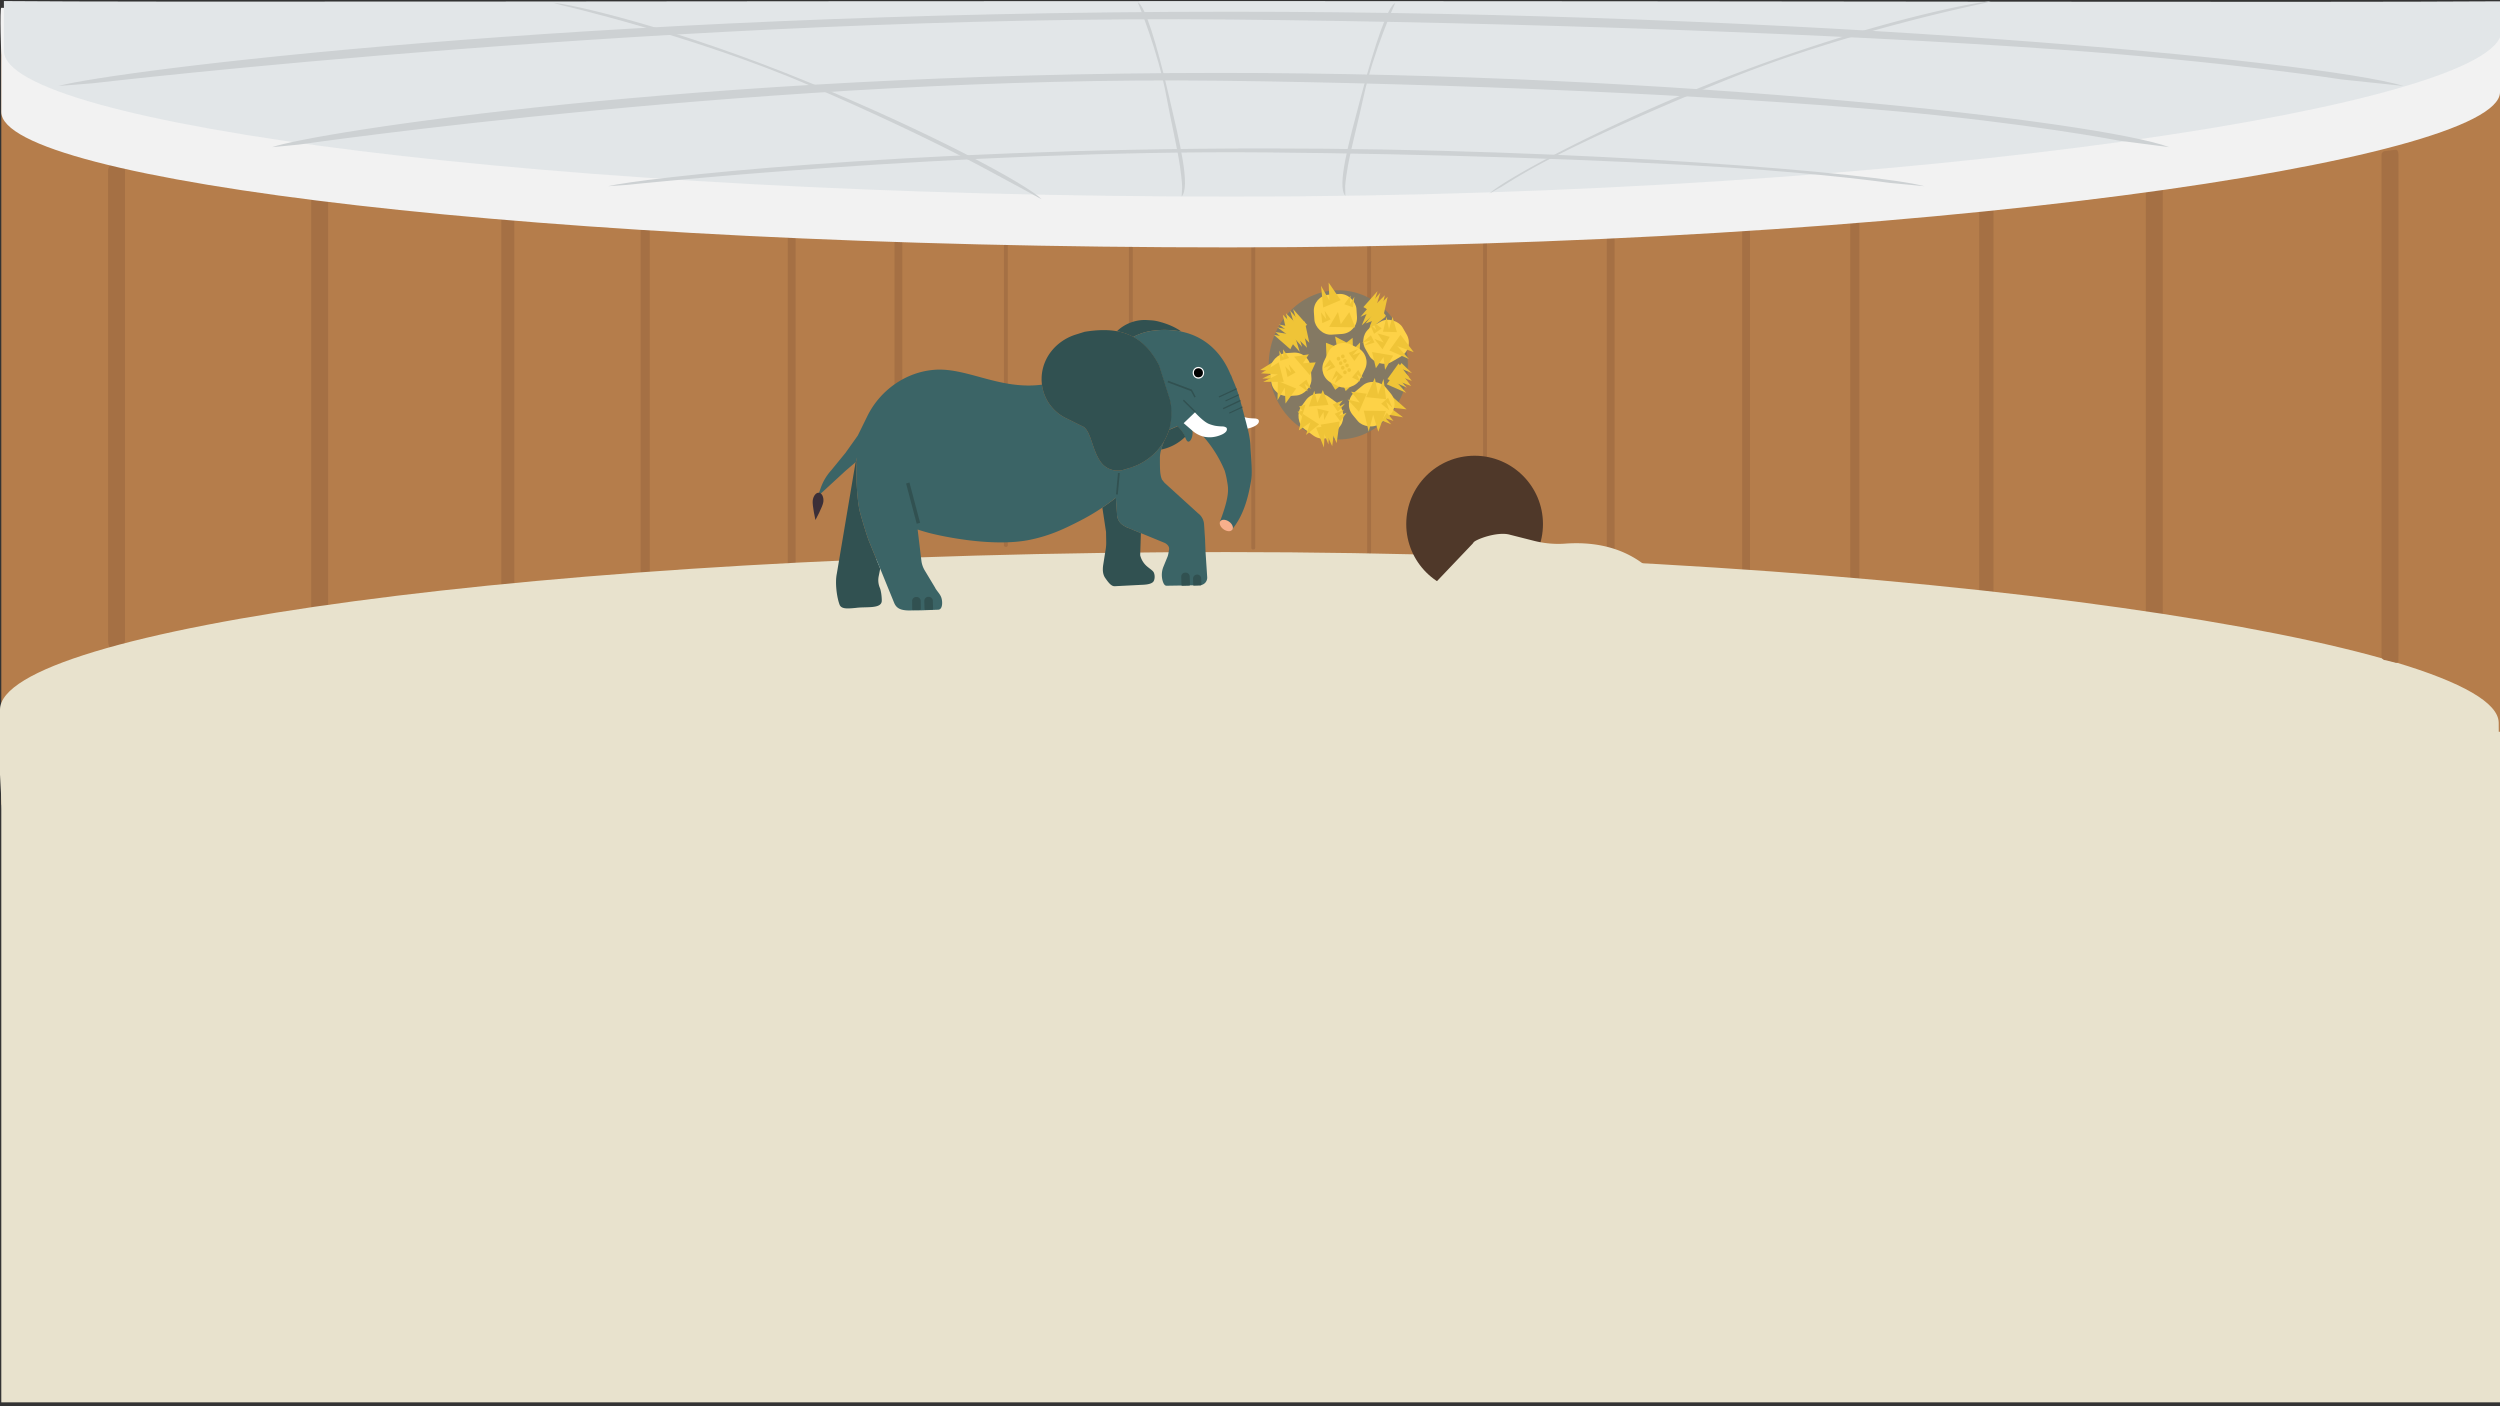
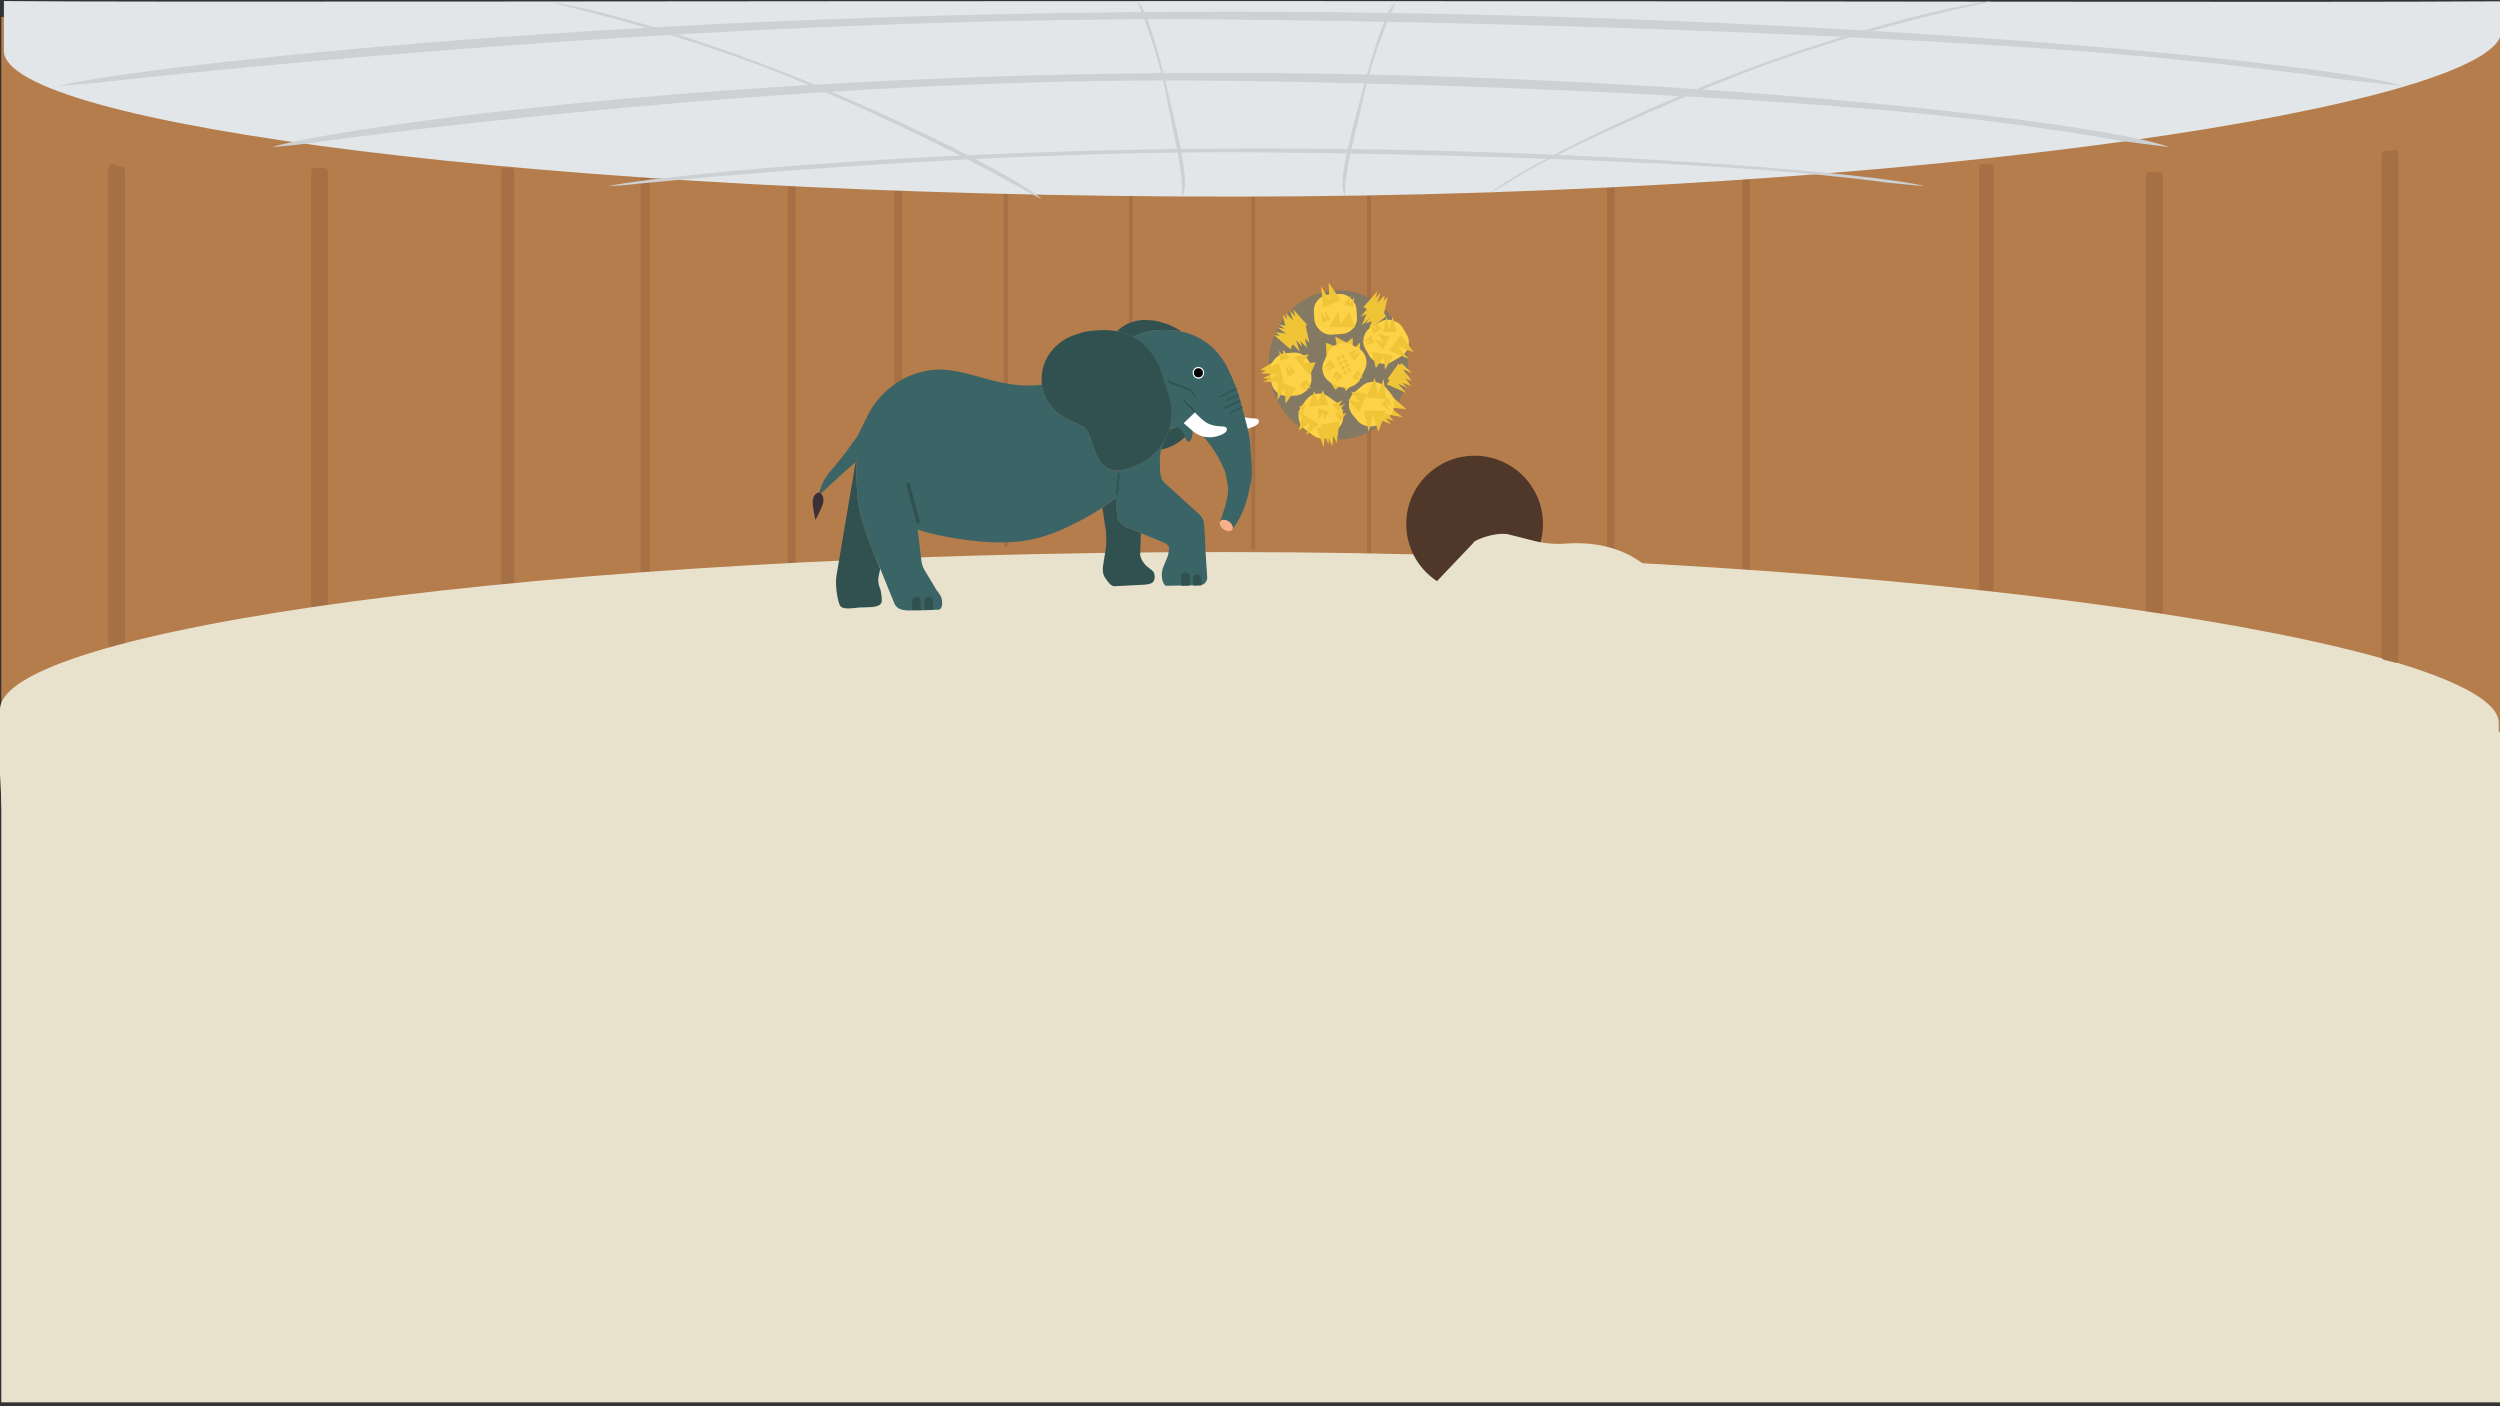
<svg xmlns="http://www.w3.org/2000/svg" width="1920" height="1080" viewBox="0 0 1920 1080">
  <rect x="0" y="0" width="1920" height="1080" fill="#333333" stroke="none" />
  <defs>
    <style>.cls-1{fill:#877f74;}.cls-2{fill:#606060;}.cls-3{fill:#b57d4b;}.cls-4{fill:#a57044;}.cls-5{fill:#f2f2f2;}.cls-6{fill:#e2e6e8;}.cls-7{fill:#e8e2cd;}.cls-8{fill:#cdd1d3;}.cls-9{fill:#fff;}.cls-10{fill:none;}.cls-11{fill:#315151;}.cls-12{fill:#3b6466;}.cls-13{fill:#3b2f38;}.cls-14{fill:#f8af8b;}.cls-15{fill:#efc437;}.cls-16{fill:#847963;}.cls-17{fill:#fdd247;}.cls-18{fill:#4f3829;}</style>
  </defs>
  <g id="Layer_2" data-name="Layer 2">
    <rect class="cls-1" x="1035" y="25" width="9" height="267" rx="2.04" transform="translate(2079 317) rotate(180)" />
    <rect class="cls-2" x="1015" y="27" width="9" height="267" rx="2.04" transform="translate(2039 321) rotate(180)" />
    <rect class="cls-3" x="1" y="13" width="1919" height="605" />
    <path class="cls-4" d="M94,496l-8,2c-3,1-3-6.29-3-7.86V130.86c0-1.57,1.43-4.86,3-4.86l7.14,2A2.87,2.87,0,0,1,96,130.86V490.14C96,491.71,96,495,94,496Z" />
    <rect class="cls-4" x="1648" y="132" width="13" height="349" rx="2.8" transform="translate(3309 613) rotate(180)" />
    <rect class="cls-4" x="239" y="129" width="13" height="342" rx="2.77" transform="translate(491 600) rotate(180)" />
    <rect class="cls-4" x="605" y="126" width="6" height="312" rx="1.8" transform="translate(1216 564) rotate(180)" />
    <rect class="cls-4" x="687" y="120" width="6" height="320" rx="1.82" transform="translate(1380 560) rotate(180)" />
    <rect class="cls-4" x="385" y="129" width="10" height="327" rx="2.38" transform="translate(780 585) rotate(180)" />
    <rect class="cls-4" x="492" y="129" width="7" height="321" rx="1.97" transform="translate(991 579) rotate(180)" />
    <rect class="cls-4" x="961" y="117" width="3" height="305" rx="1.17" transform="translate(1925 539) rotate(180)" />
    <rect class="cls-4" x="1050" y="114" width="3" height="314" rx="1.19" transform="translate(2103 542) rotate(180)" />
-     <rect class="cls-4" x="1139" y="120" width="3" height="233" rx="1.02" transform="translate(2281 473) rotate(180)" />
    <rect class="cls-4" x="867" y="120" width="3" height="298" rx="1.16" transform="translate(1737 538) rotate(180)" />
    <rect class="cls-4" x="771" y="114" width="3" height="306" rx="1.17" transform="translate(1545 534) rotate(180)" />
    <rect class="cls-4" x="1234" y="126" width="6" height="312" rx="1.8" transform="translate(2474 564) rotate(180)" />
    <rect class="cls-4" x="1338" y="126" width="6" height="317" rx="1.81" transform="translate(2682 569) rotate(180)" />
-     <rect class="cls-4" x="1421" y="129" width="7" height="320" rx="1.97" transform="translate(2849 578) rotate(180)" />
    <rect class="cls-4" x="1520" y="126" width="11" height="335" rx="2.52" transform="translate(3051 587) rotate(180)" />
-     <path class="cls-5" d="M1920,70.87c.75-55.09,0-61.87,0-61.87-145,.92-569.42,39.71-967,39.71C512.09,48.71,109.58,6.89,1,6-.34,6,1,44.77,1,42V86c0,52.53,413.91,104,943,104S1919.29,123.4,1920,70.87Z" />
    <path class="cls-6" d="M1921,24V1C1776,2,1353.58.81,956,.81c-444.18,0-848,1-953,0V39.09C3,94.93,417.91,151,947,151S1921,79.84,1921,24Z" />
    <path class="cls-7" d="M1919,555c.75,63.92-2,79-2,79-144.92-1.07-569.12-46.07-966.5-46.07-440.68,0-839,45-947.5,46.07-1.34,0-3-41.79-3-38.57V545.07C0,484.12,412.69,424,941.51,424S1918.29,494.06,1919,555Z" />
    <path class="cls-8" d="M1666,113c.28.1-38.66-5-38.66-5S1557,94.36,1451,85c-136.93-12.09-333.31-20.8-514-23-340.55-4.15-707.06,49-707.06,49s-21.23,2.1-20.94,2c33.74-11.44,322.27-57,728-57C1291,56,1612.32,93.26,1666,113Z" />
    <path class="cls-8" d="M1144,148.58c-.06.06,9.64-5.41,9.64-5.41a477.42,477.42,0,0,1,43.92-24.76c34.77-17.49,85.63-40,133.09-58.92,89.46-35.71,192.37-56.84,192.37-56.84s5.84-1.52,5.76-1.52c-10.23,0-91.67,15.49-198.82,56.55C1236.5,93.51,1155.94,137.22,1144,148.58Z" />
    <path class="cls-8" d="M800,153c.06.06-2-1-2-1s-18.12-10-44.68-24.18C719,109.46,668.73,85.69,621.76,65.55c-88.53-38-190.87-61.68-190.87-61.68s-5.8-1.66-5.72-1.66C435.4,2.45,516.42,20,622.5,63.77,715.05,101.94,788.39,141.34,800,153Z" />
    <path class="cls-8" d="M1033.22,150.46s-.14-7.28-.14-7.28.06-4.12,2.18-16c2.68-15,8-34.13,11.93-52.71,7.5-35,24.35-72.16,24.35-72.16h0C1066,4.52,1056.2,32.81,1045.26,74,1035.72,109.92,1026.63,142.88,1033.22,150.46Z" />
    <path class="cls-8" d="M907.52,150.91s.36-7.27.36-7.27.07-4.12-1.68-16c-2.21-15.1-6.9-34.36-10.3-53-6.4-35.23-22.1-72.89-22.1-72.89h0c5.49,2.36,14.39,30.94,24.05,72.44C906.28,110.31,914.34,143.54,907.52,150.91Z" />
    <path class="cls-8" d="M1478,143c.2.05-26.83-2.55-26.83-2.55s-48.82-6.94-122.36-11.7c-95-6.15-231.28-10.58-356.66-11.7C735.85,114.94,481.53,142,481.53,142s-14.73,1.07-14.53,1c23.41-5.82,223.62-29,505.15-29C1217.79,114,1440.75,133,1478,143Z" />
    <path class="cls-8" d="M1846,66c.35.1-47.79-5-47.79-5s-87-13.64-218-23c-169.26-12.09-412-20.8-635.36-23-420.95-4.15-874,49-874,49S44.64,66.1,45,66C86.71,54.56,443.36,9,944.88,9,1382.46,9,1779.65,46.26,1846,66Z" />
    <path class="cls-9" d="M933.59,318.86l8.68-8.29s6.65,7.47,11.11,9a31.25,31.25,0,0,0,4.44,1.29,40.74,40.74,0,0,0,5.44.5c.8,0,2.44.22,3.11.9l.33.46a2.45,2.45,0,0,1,0,1.56c-.2,1.11-2,2.68-4.36,3.57a23.06,23.06,0,0,1-6.88,1.77A20.89,20.89,0,0,1,948,329a21.68,21.68,0,0,1-7.43-4.07Z" />
    <polygon class="cls-10" points="899.66 314.46 899.66 314.46 899.66 314.46 899.66 314.46" />
    <path class="cls-10" d="M899.6,313.79c0,.16,0,.32,0,.48C899.63,314.11,899.61,314,899.6,313.79Z" />
    <path class="cls-10" d="M899.13,325.05v0Z" />
    <polygon class="cls-10" points="899.79 318.29 899.79 318.29 899.79 318.29 899.79 318.29" />
    <path class="cls-10" d="M899.51,313l.06.51Z" />
    <path class="cls-10" d="M898.67,308.42l.12.53Z" />
    <path class="cls-10" d="M898.83,309.12l.15.65Z" />
-     <path class="cls-10" d="M899,310c0,.17.07.34.1.5C899.08,310.3,899.05,310.13,899,310Z" />
+     <path class="cls-10" d="M899,310C899.08,310.3,899.05,310.13,899,310Z" />
    <path class="cls-10" d="M899,325.79l0,.07Z" />
    <path class="cls-10" d="M899.15,310.67c0,.22.08.43.11.65C899.23,311.1,899.19,310.89,899.15,310.67Z" />
    <path class="cls-10" d="M899.41,312.23c0,.19.05.39.07.58C899.46,312.62,899.43,312.42,899.41,312.23Z" />
    <path class="cls-10" d="M899.29,311.5c0,.16.06.33.08.49C899.35,311.83,899.32,311.66,899.29,311.5Z" />
    <path class="cls-10" d="M898.26,306.88c0,.2.11.39.16.58C898.37,307.27,898.31,307.08,898.26,306.88Z" />
    <path class="cls-10" d="M898,306c.07.22.14.45.2.67C898.14,306.48,898.07,306.25,898,306Z" />
    <path class="cls-10" d="M897.84,330.16c.08-.24.15-.48.23-.72C898,329.68,897.92,329.92,897.84,330.16Z" />
    <path class="cls-10" d="M898.28,328.71l-.12.4Z" />
    <path class="cls-10" d="M898.66,327.25l0,.2Z" />
    <path class="cls-10" d="M898.45,307.57c.06.22.12.44.17.66C898.57,308,898.51,307.79,898.45,307.57Z" />
    <path class="cls-10" d="M898.47,328l-.06.25Z" />
    <path class="cls-10" d="M898.83,326.52l0,.13Z" />
    <path class="cls-11" d="M863.73,404.09l-.46-.27a10.17,10.17,0,0,1-5.34-8.27l-.88-13.32c-3.27,2.59-6.76,5.15-10.44,7.63l2.83,18.72.13,7.7a31.5,31.5,0,0,1-.38,5.4l-1.89,11.93c-.55,3.48-.54,7.33,1.47,10.21,2.87,4.14,4.9,6.56,7.5,6.39l19.33-1c2-.14,7.62,0,9.92-2.23,1.32-1.27,1.71-4.75.63-7.21-.63-1.46-2.81-2.76-5-4.58a16.36,16.36,0,0,1-5.49-8.78h0l.55-17L865.4,405A10.18,10.18,0,0,1,863.73,404.09Z" />
    <path class="cls-11" d="M660.54,393.69c-2-7.42-3.66-27.55-2.29-42.36l-.83,3.39-.34.3-14.42,85.66c-1.48,7,.07,18.46,2.17,23.78,1.32,3.34,6.12,2.85,9.33,2.69l3.3-.3c7.82-1.07,19.69,1,19.75-5.54,0-3.25-.57-7.8-1.55-10a15,15,0,0,1-.8-8.86l1.15-5.69-8.81-21.59C666.32,413,663.3,403.64,660.54,393.69Z" />
    <path class="cls-11" d="M886,253.89a66.44,66.44,0,0,1,21.28.72c-4.86-3.48-10.79-6-17.75-7.75a29.94,29.94,0,0,0-5.64-.87l-3.18-.19a30,30,0,0,0-10.37,1.27,30.31,30.31,0,0,0-12.52,7.31,41.33,41.33,0,0,1,12.54,4.38A43.56,43.56,0,0,1,886,253.89Z" />
    <path class="cls-12" d="M868.1,359.2,863,360.76a16,16,0,0,1-17.37-5.66c-6.77-9.05-7.37-22.68-13.2-27.17l-13.46-6.66a33.35,33.35,0,0,1-18.73-25.86c-31.76,4.26-57.45-13.06-81.92-11.45-22.77,1.5-42.71,16-52.39,36h0l-7.16,14.57-9.42,13.26-11.05,13.51a39.57,39.57,0,0,0-7.94,13.36L628,381.24l21.43-19.71,7.64-6.51.34-.3.83-3.39c-1.37,14.81.24,34.94,2.29,42.36,2.76,9.95,5.78,19.31,6.66,21.45L676,436.73l10.69,26.19c1.91,4.69,5.6,5.7,10.75,5.91,0,0,9.62-.06,10-.09l13.16-.48c3.2-.19,3.42-5.37,2.51-8.74-.8-2.93-2.86-4.75-4.58-7.46-.17-.26-.26-.56-.42-.82l-7.91-13.15a19,19,0,0,1-2.58-7.53l-2.87-23.89q4.18,1.4,8.72,2.61c6.1,1.65,48.1,11.53,78,5.19,15.81-3.35,26.59-8.69,38-14.53a163,163,0,0,0,17.08-10.08c3.68-2.48,7.17-5,10.44-7.63l.88,13.32a10.17,10.17,0,0,0,5.34,8.27l.46.27a10.18,10.18,0,0,0,1.67.88l10.79,4.44,18.16,7.46a6,6,0,0,1,1.06.57c1.62,1.11,3,2.76,2.43,5.08-.37,1.67-.39,1.84-.23,1.32a24.11,24.11,0,0,1-.73,3.32L893.61,435a16.77,16.77,0,0,0-.78,10.78c.62,2.3,1.6,4.17,3.2,4.07l25.69-.42a5.82,5.82,0,0,0,5.41-6.17L925.86,424c-.07-1.05-.15-4.36-.34-8.3,0-.3,0-.6,0-.91l-.8-12.16a11.4,11.4,0,0,0-4.27-8.16l-.32-.26-24.69-22.45a9.62,9.62,0,0,0-.92-.77l-2.17-2.72c-1.55-3.88-1.52-7.56-1.55-17a22.94,22.94,0,0,1,1-6c.63-2.22,1.48-4.57,2.36-6.79A45.73,45.73,0,0,1,868.1,359.2Z" />
    <path class="cls-12" d="M957.06,324.69l-1.94-7.36c-2.53-9.59-4.25-16.66-8.31-25.7l-1.14-3a6.46,6.46,0,0,0-.68-1.16c-.06-.17-.13-.34-.2-.51-6.28-15.11-18.3-28.31-37.56-32.31a66.44,66.44,0,0,0-21.28-.72,43.56,43.56,0,0,0-15.64,4.87c7.78,4.26,14.29,11.32,19.73,21.88L898,306c.07.22.14.45.2.67l.06.18c0,.2.11.39.16.58l0,.11c.06.22.12.44.17.66,0,.07,0,.13,0,.19l.12.53a1,1,0,0,1,0,.17l.15.65,0,.19c0,.17.07.34.1.5a1.55,1.55,0,0,1,0,.21c0,.22.08.43.11.65l0,.18c0,.16.06.33.08.49a2,2,0,0,0,0,.24c0,.19.05.39.07.58l0,.21.06.51,0,.26c0,.16,0,.32,0,.48s0,.13,0,.19h0a37.8,37.8,0,0,1,.13,3.83h0a40.22,40.22,0,0,1-.66,6.76v0c0,.24-.09.47-.13.71l0,.07c0,.22-.09.44-.14.66l0,.13c0,.2-.09.4-.14.6l0,.2c0,.18-.09.36-.14.54l-.06.25c0,.16-.09.32-.13.47l-.12.4-.09.33c-.08.24-.15.48-.23.72,2.15-.88,4.36-1.82,6.61-2.82a33.46,33.46,0,0,1,4.28,5.18,19.88,19.88,0,0,1,1.53,2.93c1,2.33,1.81,4.37,3.27,3.66,2-.95,3.24-5.61,2.36-9.13-.08-.36-.18-.7-.29-1.05a26.44,26.44,0,0,0-1.84-4.43l2.86,2.78,2.6,2.53a95,95,0,0,1,21.61,31.71,60,60,0,0,1,1.88,8.35c1,5.31,2,10.94-5.36,30.35l8.49,7.2c8.51-9.83,12.77-22.87,15.35-38.77,1-6,0-14.91-.56-25.13C960.23,336,958.17,329.21,957.06,324.69Z" />
    <path class="cls-11" d="M898.16,329.11l.12-.4c0-.15.08-.31.13-.47l.06-.25c0-.18.1-.36.14-.54l0-.2c.05-.2.09-.4.14-.6l0-.13c0-.22.1-.44.14-.66l0-.07c0-.24.09-.47.13-.71v0a40.22,40.22,0,0,0,.66-6.76h0a37.8,37.8,0,0,0-.13-3.83h0c0-.06,0-.13,0-.19s0-.32,0-.48l0-.26-.06-.51,0-.21c0-.19-.05-.39-.07-.58a2,2,0,0,1,0-.24c0-.16,0-.33-.08-.49l0-.18c0-.22-.07-.43-.11-.65a1.55,1.55,0,0,0,0-.21c0-.16-.06-.33-.1-.5l0-.19-.15-.65a1,1,0,0,0,0-.17l-.12-.53c0-.06,0-.12,0-.19,0-.22-.11-.44-.17-.66l0-.11c0-.19-.11-.38-.16-.58l-.06-.18c-.06-.22-.13-.45-.2-.67l-8-25.39c-5.44-10.56-11.95-17.62-19.73-21.88a41.33,41.33,0,0,0-12.54-4.38c-7.39-1.36-15.69-1.1-25,.41l-6.61,2.07A39.27,39.27,0,0,0,815,262.54c-11.5,8.32-16.3,21-14.78,32.87a33.35,33.35,0,0,0,18.73,25.86l13.46,6.66c5.83,4.49,6.43,18.12,13.2,27.17A16,16,0,0,0,863,360.76l5.14-1.56a45.73,45.73,0,0,0,26.06-20.71,43.19,43.19,0,0,0,3.68-8.33c.08-.24.15-.48.23-.72Z" />
    <path class="cls-13" d="M626.24,399.37s-2.5-11.24-2.09-14.86,2.59-6.36,4.85-6.1,3.75,3.41,3.34,7S626.24,399.37,626.24,399.37Z" />
    <polyline class="cls-11" points="908.49 307.79 917.76 316.98 918.54 316.19 909.21 306.94" />
    <polyline class="cls-11" points="695.88 371.4 704.02 402.21 706.63 401.52 698.45 370.52" />
    <polyline class="cls-11" points="858.61 363.27 857.07 379.7 858.47 379.83 860.01 363.3" />
    <polyline class="cls-11" points="896.73 293.66 914.82 300.44 915.29 299.18 897.09 292.36" />
    <polyline class="cls-11" points="914.35 299.75 917.32 305.29 918.33 304.75 915.34 299.18" />
    <path class="cls-9" d="M909.05,325l8.67-8.3s6.65,7.47,11.11,9a31.64,31.64,0,0,0,4.44,1.3,42.88,42.88,0,0,0,5.44.5,5.46,5.46,0,0,1,3.11.89l.33.47a2.42,2.42,0,0,1,0,1.55c-.2,1.12-2,2.68-4.36,3.57a23.06,23.06,0,0,1-6.89,1.77,20.6,20.6,0,0,1-7.42-.65A21.48,21.48,0,0,1,916,331Z" />
    <path class="cls-11" d="M904.45,327.34c-2.25,1-4.46,1.94-6.61,2.82a43.19,43.19,0,0,1-3.68,8.33c-.88,2.22-1.73,4.57-2.36,6.79a36.87,36.87,0,0,0,18.46-9.83,19.88,19.88,0,0,0-1.53-2.93A33.46,33.46,0,0,0,904.45,327.34Z" />
    <ellipse class="cls-14" cx="941.85" cy="403.63" rx="3.62" ry="5.64" transform="translate(70.02 942.06) rotate(-54.9)" />
    <polygon class="cls-11" points="952.49 307.06 939.17 313.36 939.6 314.29 952.7 308.2 952.49 307.06" />
    <polygon class="cls-11" points="949.54 298.15 935.92 304.46 936.3 305.3 949.83 299.03 949.54 298.15" />
    <polyline class="cls-11" points="951.24 302.8 941.02 307.54 941.37 308.3 951.41 303.64" />
    <polyline class="cls-11" points="954.09 312.17 943.87 316.9 944.23 317.66 954.27 313.01" />
    <path class="cls-11" d="M910.36,439.69h.26a3.2,3.2,0,0,1,3.2,3.2v6.21a.6.6,0,0,1-.6.6h-5.46a.49.49,0,0,1-.49-.49v-6.42a3.09,3.09,0,0,1,3.09-3.09Z" transform="translate(-13.19 28.09) rotate(-1.75)" />
    <path class="cls-11" d="M703.65,458.52h.26a3.2,3.2,0,0,1,3.2,3.2v6.21a.6.6,0,0,1-.6.6H701a.49.49,0,0,1-.49-.49v-6.42A3.09,3.09,0,0,1,703.65,458.52Z" transform="translate(-5.03 7.72) rotate(-0.63)" />
    <path class="cls-11" d="M713.05,458.3h.26a3.2,3.2,0,0,1,3.2,3.2v6.21a.6.6,0,0,1-.6.6h-5.46a.49.49,0,0,1-.49-.49v-6.42a3.09,3.09,0,0,1,3.09-3.09Z" transform="translate(-13.85 22.06) rotate(-1.75)" />
    <path class="cls-11" d="M919.41,441.17h0a3.2,3.2,0,0,1,3.2,3.2V449a.6.6,0,0,1-.6.6h-5.2a.49.49,0,0,1-.49-.49v-4.8a3.09,3.09,0,0,1,3.09-3.09Z" transform="translate(-13.21 28.36) rotate(-1.75)" />
    <ellipse class="cls-9" cx="920.37" cy="286.31" rx="4.41" ry="4.51" transform="translate(-16.83 61.13) rotate(-3.77)" />
    <ellipse cx="920.37" cy="286.31" rx="3.46" ry="3.53" transform="translate(-16.83 61.13) rotate(-3.77)" />
    <polyline class="cls-15" points="1046.54 303.94 1046.34 292.73 1040.44 298.16 1039.43 288.56 1030.68 294.38" />
    <ellipse class="cls-16" cx="1027.81" cy="280.24" rx="53.45" ry="57.29" />
    <polyline class="cls-15" points="1001.63 250.75 990.76 238.51 994.66 251.22 985.18 241.69 988.8 258.06" />
    <polyline class="cls-15" points="1003.89 249.53 993.09 237.37 996.97 250 987.55 240.54 991.15 256.79" />
    <rect class="cls-17" x="1009.22" y="225.94" width="32.78" height="30.79" rx="12.32" transform="translate(-13.99 70.01) rotate(-3.88)" />
    <polyline class="cls-15" points="1039.53 294.53 1033.48 300.33 1031.34 294.79 1025.46 299.37 1021.1 292.32" />
    <polyline class="cls-15" points="1062.01 317.74 1077.57 320.51 1067.32 312.88 1080.24 314.37 1068.16 303.63" />
    <polyline class="cls-15" points="985.2 290.77 969.43 290.73 980.72 285.03 967.74 284.2 981.32 275.76" />
    <polyline class="cls-15" points="1049.26 236.99 1060.13 224.75 1056.23 237.46 1065.72 227.94 1062.09 244.3" />
    <polyline class="cls-15" points="1047.08 235.83 1057.95 223.59 1054.05 236.3 1063.54 226.77 1059.91 243.14" />
    <polyline class="cls-15" points="989.17 254.13 999.98 266.42 996.14 253.69 1005.58 263.27 1002.04 246.88" />
    <polyline class="cls-15" points="987.33 258.01 998.2 270.25 994.3 257.55 1003.79 267.07 1000.17 250.7" />
    <polyline class="cls-15" points="1055.37 230.86 1044.81 243.36 1056.83 237.69 1048.75 248.44 1064.44 242.51" />
    <polyline class="cls-15" points="1052.07 234.78 1045.82 249.91 1055.54 240.84 1051.13 253.54 1064.26 243.12" />
    <polyline class="cls-15" points="997.03 254.78 981.02 251.36 991.69 259.29 978.41 257.23 991.02 268.27" />
    <polyline class="cls-15" points="998.1 252.55 982.09 249.13 992.76 257.06 979.48 255 992.09 266.04" />
    <polyline class="cls-15" points="1065.51 291.16 1080.5 297.74 1071.65 287.82 1084.25 292.51 1074.11 279.16" />
    <polyline class="cls-15" points="1044.02 273.7 1044.58 262.94 1039.06 268.6 1038.81 259.45 1030.76 265.69" />
    <polyline class="cls-15" points="1034.86 263.42 1025.33 258.45 1026.89 266.67 1018.32 263.23 1018.75 274.39" />
    <rect class="cls-17" x="1016" y="265" width="33" height="31" rx="12.4" transform="translate(332.19 1089.39) rotate(-64.31)" />
    <rect class="cls-17" x="975" y="272" width="33" height="31" rx="12.4" transform="translate(1211.2 -721.19) rotate(86.12)" />
    <rect class="cls-17" x="998" y="304" width="33" height="31" rx="12.4" transform="translate(382.09 -535.69) rotate(36.04)" />
    <rect class="cls-17" x="1037" y="295" width="33" height="31" rx="12.4" transform="translate(43.36 741.64) rotate(-39.54)" />
    <rect class="cls-17" x="1048" y="247" width="33" height="31" rx="12.4" transform="translate(11.37 567.42) rotate(-30)" />
    <ellipse class="cls-15" cx="1031.3" cy="273.71" rx="1.39" ry="1.49" />
    <ellipse class="cls-15" cx="1027.95" cy="275.51" rx="1.39" ry="1.49" />
    <ellipse class="cls-15" cx="1034.53" cy="280.7" rx="1.36" ry="1.46" />
    <ellipse class="cls-15" cx="1036.17" cy="284.2" rx="1.36" ry="1.46" />
    <ellipse class="cls-15" cx="1031.26" cy="282.45" rx="1.36" ry="1.46" />
    <ellipse class="cls-15" cx="1032.9" cy="285.96" rx="1.36" ry="1.46" />
    <ellipse class="cls-15" cx="1032.9" cy="277.19" rx="1.36" ry="1.46" />
    <ellipse class="cls-15" cx="1029.62" cy="278.94" rx="1.36" ry="1.46" />
    <polyline class="cls-15" points="1025.52 281.94 1018.32 285.24 1022.55 280.36 1016.49 282.72 1021.32 276.16" />
    <polyline class="cls-15" points="1026.19 284.67 1022.75 292.21 1027.52 287.94 1025.01 294.3 1031.37 289.47" />
    <polyline class="cls-15" points="1035.77 271.03 1043.05 267.88 1038.84 272.78 1044.97 270.55 1040.18 277.18" />
    <polyline class="cls-15" points="1043.18 284.09 1046.71 290.5 1042.01 287.51 1044.61 293.02 1038.36 289.87" />
    <polyline class="cls-15" points="1069.92 273.13 1063.73 283.99 1062.56 274.14 1056.69 282.78 1053.74 270.37" />
    <polyline class="cls-15" points="1062.13 254.74 1064.85 243.24 1066.73 252.69 1069.51 243.39 1072.82 255.1" />
    <polyline class="cls-15" points="1003.31 291.61 1006.81 298.72 1001.81 294.63 1004.34 300.62 997.64 295.98" />
    <polyline class="cls-15" points="985.91 293.27 970.14 293.23 981.43 287.53 968.46 286.7 982.04 278.26" />
    <polyline class="cls-15" points="993.81 273.94 1005.19 272.12 1000.61 279.01 1010.47 278.29 1005.95 288.11" />
    <polyline class="cls-15" points="1005.19 312.2 1009.38 300.12 1011.74 309.43 1015.93 299.57 1020.25 310.95" />
    <polyline class="cls-15" points="1043.69 316.24 1035 306.87 1044.33 309.16 1037.6 300.83 1049.67 302.37" />
    <polyline class="cls-15" points="1020.8 251.07 1027.55 239.56 1029.71 249.01 1036.25 239.71 1040.78 251.41" />
    <polyline class="cls-15" points="1016.19 236.17 1014.55 219.48 1021 230.82 1020.39 217 1029.61 230.48" />
    <polyline class="cls-15" points="1021.91 245.3 1017.32 238.69 1018.59 245.13 1014.53 239.92 1015.5 248.15" />
    <polyline class="cls-15" points="1039 235.98 1040.17 228.01 1036.69 233.59 1037.28 227.01 1032.38 233.68" />
    <polyline class="cls-15" points="981.42 292.64 981.15 307.41 986.73 297.65 987.26 309.92 995.45 298.41" />
    <polyline class="cls-15" points="994.96 286.05 989.75 279.84 991.61 286.19 987.06 281.34 988.79 289.5" />
    <polyline class="cls-15" points="1061.15 322.95 1068.49 325.88 1064.05 321.22 1070.2 323.27 1065.09 316.96" />
    <polyline class="cls-15" points="1047.37 315.4 1051.14 331.46 1054.58 318.55 1058.53 331.57 1064.35 315.65" />
    <polyline class="cls-15" points="1064.55 306.64 1062.55 290.97 1058.32 303.04 1055.89 290.25 1049.24 304.99" />
    <polyline class="cls-15" points="1027.47 316.2 1033 309.93 1027.03 312.86 1031.3 307.49 1023.57 310.58" />
    <polyline class="cls-15" points="1055.27 256.3 1052.13 249.03 1056.91 253.36 1054.68 247.25 1061.14 252.22" />
    <polyline class="cls-15" points="1055.59 263.08 1047.28 265.54 1052.97 261.42 1046.1 263.12 1052.87 257.5" />
    <polyline class="cls-15" points="1061.72 268.27 1055.47 260.21 1062.66 263.09 1057.89 256.05 1067.29 258.7" />
    <polyline class="cls-15" points="999.96 319.74 996.52 316.15 1000.33 315.6 997.68 312.21 1002.63 310.69" />
    <polyline class="cls-15" points="1020.49 315.91 1016.94 322.63 1016.46 316.39 1013.12 321.72 1011.72 313.82" />
    <polyline class="cls-15" points="1014.27 326.12 1020.22 341.37 1020.97 328.1 1026.56 340.32 1028.84 323.71" />
    <polyline class="cls-15" points="1010.82 328.45 1016.76 343.7 1017.51 330.43 1023.11 342.65 1025.38 326.05" />
    <polyline class="cls-15" points="1076.3 278.82 1084.41 286.56 1075.98 283.13 1082.29 289.79 1071.44 286.25" />
    <polyline class="cls-15" points="1065.02 295.13 1080.01 301.71 1071.15 291.8 1083.75 296.48 1073.62 283.13" />
    <polyline class="cls-15" points="1067.02 269.13 1082.01 275.71 1073.15 265.8 1085.75 270.48 1075.62 257.13" />
    <polyline class="cls-15" points="1066.06 305.45 1069.29 313.09 1064.64 308.67 1066.98 315.11 1060.75 310.08" />
    <polyline class="cls-15" points="1013.11 325.91 1002.99 334.04 1006.36 324.37 997.49 330.53 1000.47 317.85" />
    <polyline class="cls-15" points="983.24 277.1 982.42 269.23 985.69 274.79 985.39 268.3 990.07 274.97" />
    <polyline class="cls-15" points="1025.13 317.78 1032.33 314.48 1028.1 319.37 1034.16 317 1029.33 323.57" />
    <circle class="cls-18" cx="1132.5" cy="402.5" r="52.5" />
    <path class="cls-7" d="M1159.74,410.7l18.19,4.61a75.05,75.05,0,0,0,23.94,2.21c56-4.1,77.74,31.39,83.85,45.57,1.2,2.78-1.65,5.6-5.61,5.55l-22.73-.27c-18.51-.41-43.72,7.76-50.14,8.72a8.11,8.11,0,0,1-1.48.07l-115.18-5.49h-.13c-4.61,0-7.23-3.93-4.58-6.71l45-47.3a5.13,5.13,0,0,0,.75-1C1132.86,414.45,1150,407.86,1159.74,410.7Z" />
    <path class="cls-4" d="M1832,507l8,2c1.64,0,2-.34,2-2V119c0-1.64-.36-4-2-4l-8,1a3,3,0,0,0-3,3V504A3,3,0,0,0,1832,507Z" />
    <rect class="cls-7" x="1" y="562" width="1920" height="515" />
  </g>
</svg>